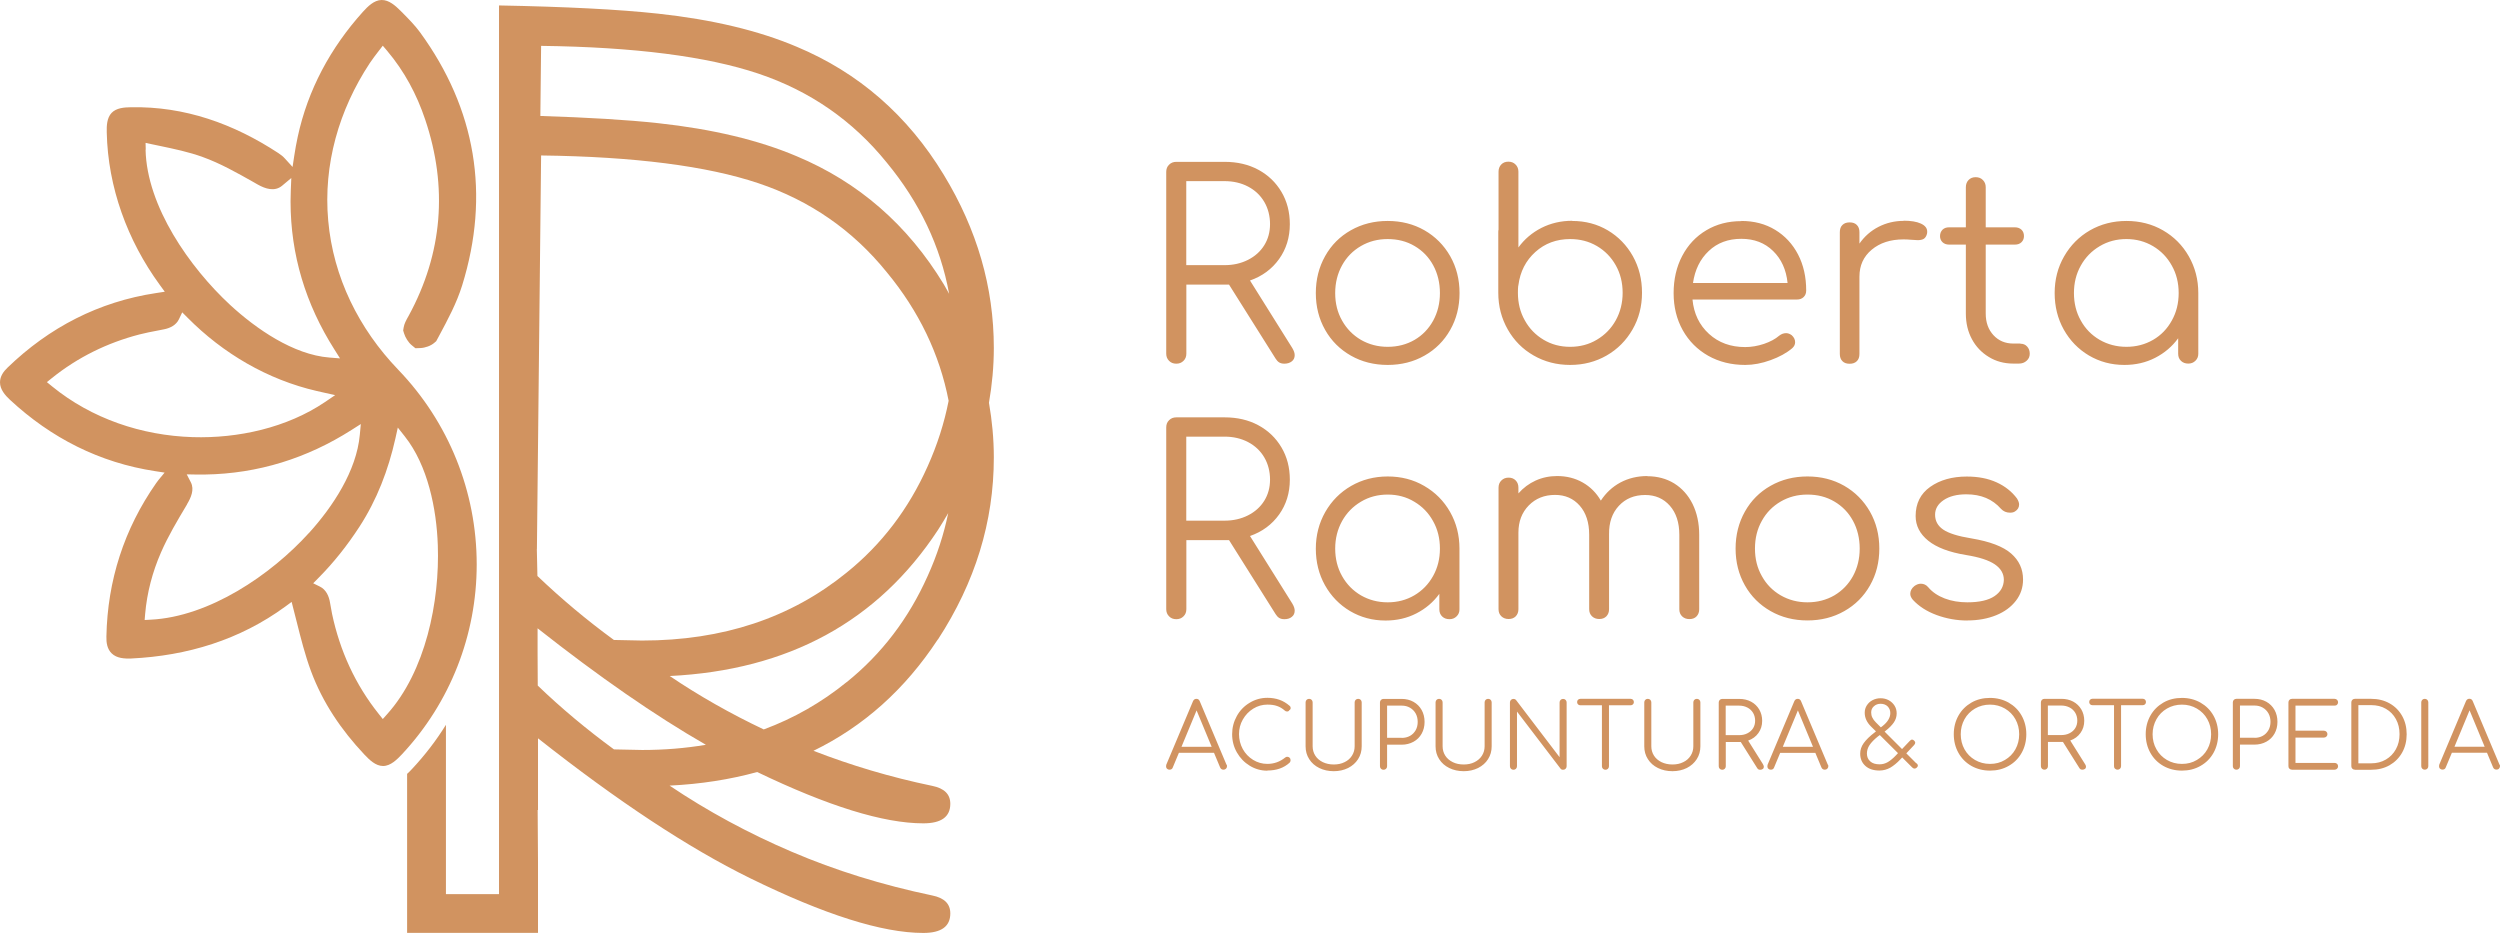
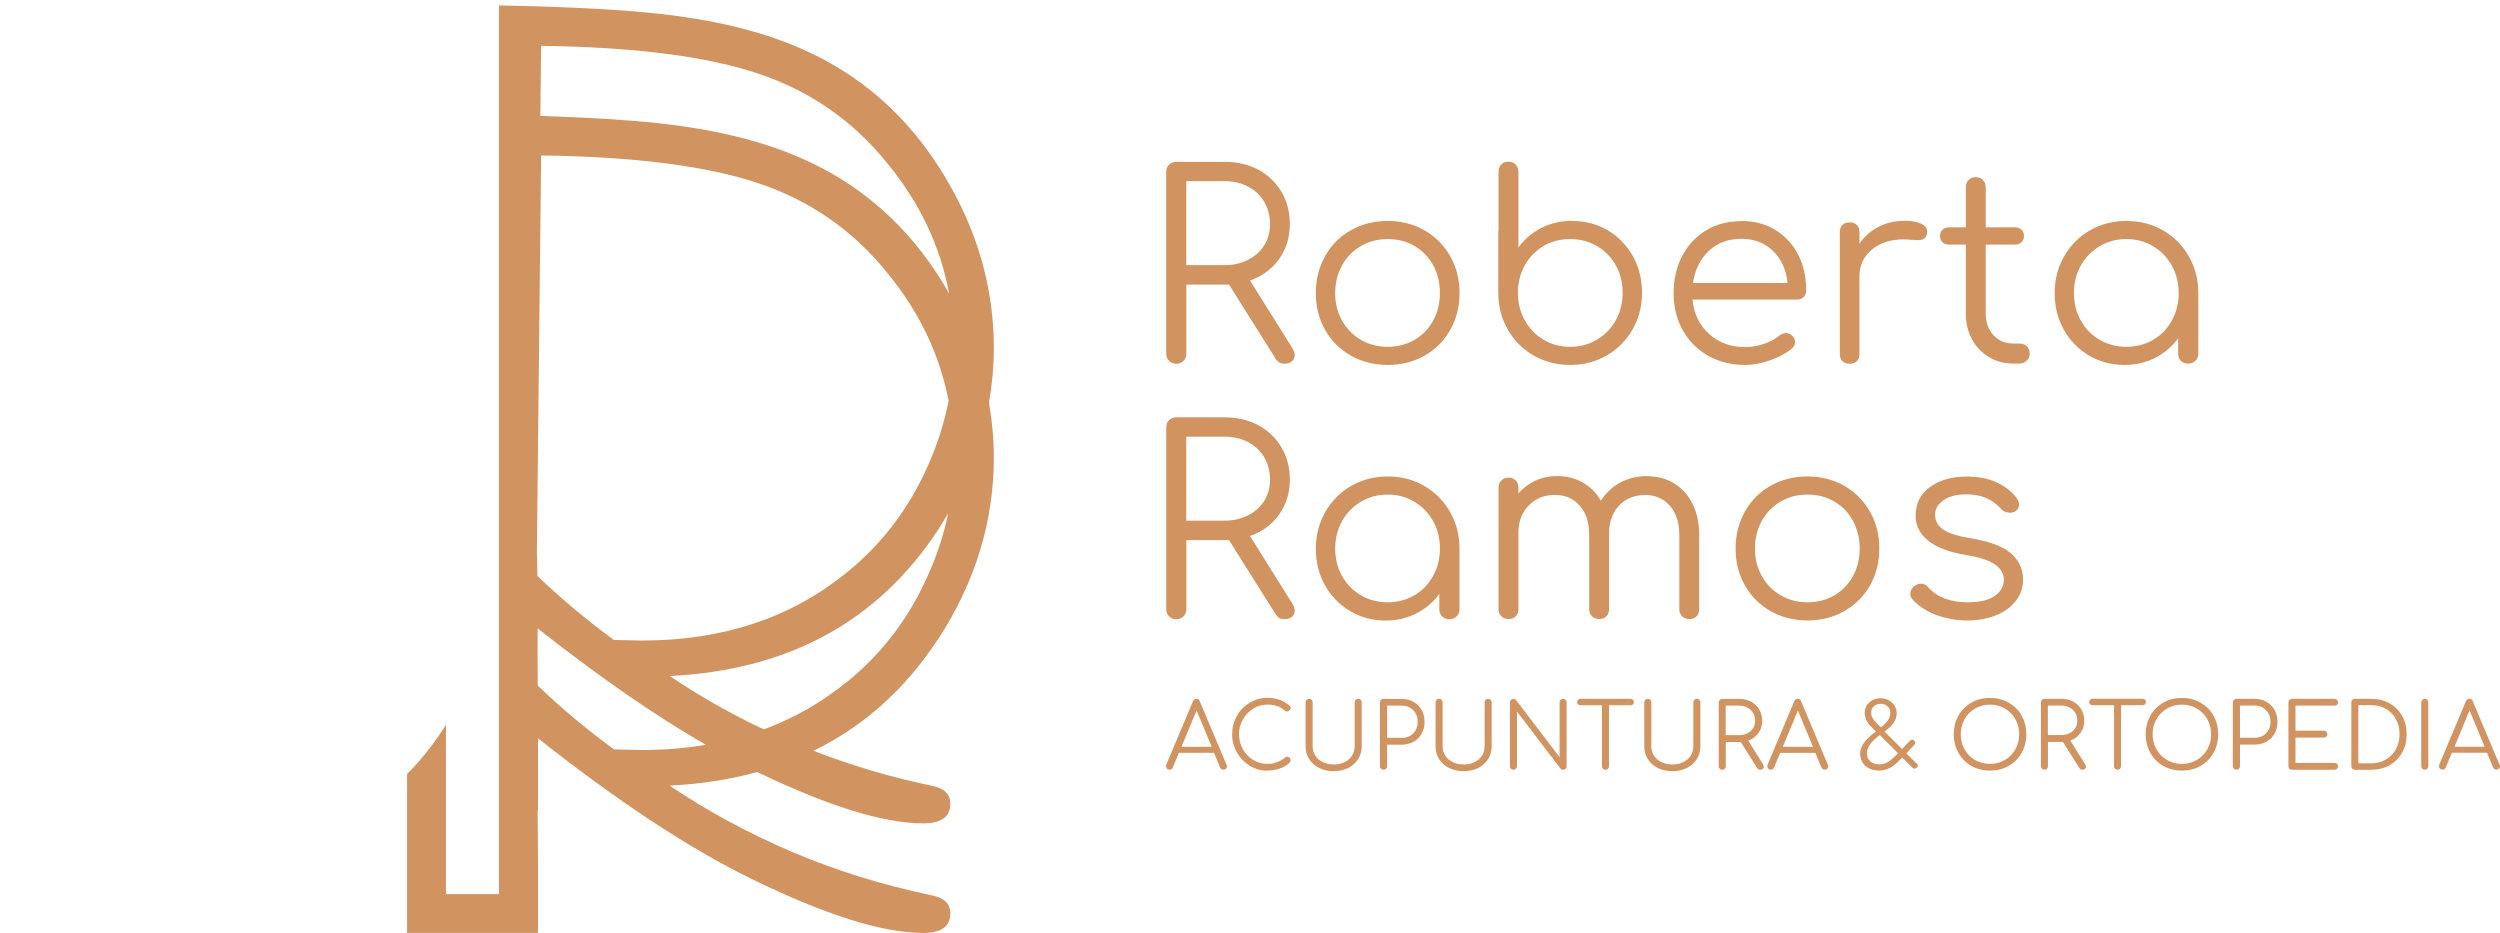
<svg xmlns="http://www.w3.org/2000/svg" id="Camada_2" data-name="Camada 2" viewBox="0 0 298.14 111.25">
  <defs>
    <style>      .cls-1, .cls-2 {        fill: #d19360;        stroke-width: 0px;      }      .cls-2 {        fill-rule: evenodd;      }    </style>
  </defs>
  <g id="Camada_1-2" data-name="Camada 1">
    <g>
      <g>
-         <path class="cls-2" d="m47.49,44.09c-4.69-4.88-7.75-11.02-8.35-17.79-.6-6.67,1.28-13.19,4.95-18.76.34-.51.71-.99,1.08-1.47l.48-.62.51.6c2.06,2.44,3.54,5.2,4.55,8.22,2.71,8.04,2.08,15.95-1.98,23.4l-.08.14c-.21.38-.44.8-.51,1.23l-.06.37.11.36c.15.49.51,1.07.9,1.39l.45.37.58-.02c.56-.02,1.27-.26,1.69-.64l.21-.18.34-.63c1.05-1.96,2.1-3.91,2.76-6.04,3.35-10.81,1.63-21.03-5.03-30.17-.61-.83-1.32-1.55-2.04-2.28l-.28-.28C47.17.7,46.4-.02,45.5,0c-.91.02-1.66.79-2.23,1.42-3.85,4.28-6.56,9.28-7.77,14.92-.16.75-.3,1.5-.41,2.25l-.2,1.32-.9-.99c-.23-.26-.5-.47-.79-.66-5.34-3.5-11.17-5.6-17.61-5.47-.78.01-1.71.08-2.28.67-.57.6-.6,1.55-.58,2.33.14,6.54,2.46,12.88,6.3,18.15l.62.85-1.04.16c-6.83,1.03-12.75,4.1-17.7,8.88C.41,44.31,0,44.88,0,45.6c0,.84.61,1.54,1.19,2.08,4.91,4.56,10.69,7.5,17.33,8.51l1.11.17-.72.87c-.1.12-.2.25-.29.39-3.82,5.46-5.8,11.62-5.93,18.28-.02.72.08,1.49.63,2.02.6.59,1.53.64,2.33.61,6.68-.32,12.94-2.22,18.37-6.19l.76-.56.23.91c.13.48.25.97.37,1.45.5,1.99,1,3.98,1.71,5.9,1.4,3.77,3.62,7.03,6.37,9.95.58.61,1.33,1.36,2.22,1.36.91,0,1.67-.78,2.26-1.4,5.75-6.16,8.91-14.22,8.91-22.64,0-8.68-3.34-16.96-9.36-23.22Zm-30.11-26.24l-.02-.81.79.17c.3.07.61.13.91.19,1.71.36,3.45.72,5.1,1.32,2.11.76,4.09,1.88,6.04,2.98l.56.32c.88.49,1.99.87,2.88.13l1.1-.92-.06,1.44c-.02.45-.03.9-.03,1.35,0,6.37,1.81,12.27,5.22,17.64l.68,1.08-1.27-.1c-4.3-.34-8.75-3.43-11.84-6.28-4.81-4.46-9.93-11.74-10.08-18.51Zm-11.18,28.22l-.61-.5.61-.49c3.07-2.47,6.6-4.2,10.41-5.19.73-.19,1.46-.33,2.2-.47.25-.05.51-.1.76-.15.72-.14,1.44-.5,1.77-1.2l.39-.82.64.64c4.22,4.26,9.54,7.39,15.41,8.74.25.06.5.11.75.17l1.44.32-1.22.83c-4.53,3.06-10.36,4.35-15.78,4.18-6.07-.19-12.04-2.2-16.77-6.06Zm30.66,17.47c-4.56,5.04-11.91,10.01-18.88,10.36l-.73.04.06-.73c.22-2.53.87-5,1.89-7.33.85-1.95,1.95-3.79,3.04-5.62h0s.06-.1.06-.1v-.02c.46-.77.91-1.74.46-2.62l-.49-.95,1.06.02c.38,0,.76,0,1.14,0,6.3-.1,12.16-1.94,17.46-5.32l1.1-.7-.12,1.29c-.39,4.29-3.22,8.56-6.04,11.68Zm9.29,21.65l-.5.56-.47-.59c-2.81-3.51-4.65-7.56-5.58-11.95-.09-.44-.17-.88-.24-1.32-.12-.78-.47-1.58-1.22-1.94l-.79-.39.62-.63c1.84-1.85,3.46-3.91,4.88-6.09,2.1-3.23,3.46-6.79,4.3-10.54l.29-1.31.83,1.05c2.75,3.47,3.79,8.64,3.94,12.98.24,6.72-1.45,15.06-6.07,20.18Z" />
        <path class="cls-2" d="m111.85,76.27c4.44-6.81,6.67-14.04,6.67-21.72,0-2.21-.21-4.38-.58-6.52.37-2.14.58-4.32.58-6.54,0-7.22-1.99-14.11-5.98-20.66-4.3-7.08-10.15-12.17-17.54-15.26-4.53-1.92-10.05-3.24-16.51-3.94-4.69-.51-11.02-.83-18.98-.98v105.98h-6.33v-20.19c-1.14,1.84-2.48,3.59-4.01,5.23-.19.21-.4.42-.62.62v18.96h15.61v-8.4l-.04-6.25h.04v-8.55c9.49,7.49,17.92,13.06,25.29,16.68,8.85,4.34,15.74,6.53,20.66,6.53,2.14,0,3.22-.77,3.22-2.33,0-1.15-.72-1.85-2.16-2.14-5.97-1.25-11.54-2.98-16.75-5.21-5.18-2.21-10.05-4.85-14.57-7.89,3.73-.18,7.21-.73,10.45-1.62,8.44,4.06,15.05,6.12,19.81,6.12,2.14,0,3.22-.77,3.22-2.33,0-1.15-.72-1.85-2.16-2.14-5-1.04-9.7-2.45-14.16-4.18,5.98-2.91,10.92-7.33,14.83-13.28Zm-47.82-10.8l.5-46.93c11.13.14,19.77,1.25,25.91,3.31,6.14,2.06,11.25,5.59,15.31,10.61,3.85,4.66,6.3,9.78,7.38,15.34-.52,2.64-1.35,5.25-2.51,7.83-2.26,5.06-5.47,9.29-9.67,12.67-6.65,5.4-14.76,8.09-24.38,8.09l-3.36-.07c-3.22-2.35-6.26-4.9-9.12-7.63l-.07-3.2Zm.5-60c11.13.14,19.77,1.25,25.91,3.31,6.14,2.06,11.25,5.59,15.31,10.61,3.92,4.75,6.4,9.97,7.44,15.65-.22-.38-.42-.77-.65-1.15-4.3-7.08-10.15-12.17-17.54-15.26-4.53-1.92-10.05-3.24-16.51-3.94-3.68-.4-8.37-.68-14.05-.86l.09-8.37Zm12.05,83.97l-3.36-.07c-3.21-2.35-6.25-4.88-9.09-7.61l-.02-3.95v-2.88c7.33,5.78,14.01,10.41,20.07,13.89-2.42.41-4.94.62-7.59.62Zm24.38-8.09c-2.99,2.43-6.29,4.31-9.88,5.64-3.94-1.87-7.69-3.99-11.21-6.37,14.16-.7,24.81-6.5,31.99-17.42.43-.67.83-1.34,1.22-2.01-.52,2.53-1.33,5.03-2.45,7.5-2.26,5.06-5.47,9.29-9.67,12.67Z" />
      </g>
      <path class="cls-1" d="m253.59,41.36c1.17,0,2.23-.28,3.18-.83.95-.55,1.69-1.32,2.23-2.3.55-.98.82-2.07.82-3.28s-.27-2.31-.82-3.28c-.54-.98-1.29-1.75-2.23-2.31-.95-.56-2-.85-3.18-.85s-2.23.28-3.19.85c-.96.57-1.71,1.34-2.25,2.31-.55.98-.82,2.07-.82,3.28s.27,2.31.82,3.28c.54.98,1.29,1.74,2.25,2.3.96.55,2.02.83,3.19.83m0-15.01c1.6,0,3.06.37,4.36,1.12,1.3.75,2.33,1.78,3.08,3.1s1.13,2.77,1.13,4.38v7.24c0,.33-.11.61-.34.83-.23.23-.51.34-.86.34s-.64-.11-.86-.32c-.23-.22-.34-.5-.34-.85v-1.85c-.72.99-1.63,1.76-2.74,2.33-1.11.57-2.33.85-3.67.85-1.56,0-2.97-.38-4.24-1.13-1.26-.75-2.26-1.78-2.99-3.08-.73-1.31-1.09-2.76-1.09-4.36s.37-3.06,1.13-4.38,1.78-2.35,3.08-3.1c1.31-.75,2.76-1.12,4.36-1.12Zm-12.64,14.64c.33,0,.6.11.8.34.21.23.31.51.31.86,0,.33-.12.61-.37.83-.25.23-.55.34-.93.34h-.65c-1.09,0-2.07-.26-2.93-.79-.86-.52-1.54-1.23-2.02-2.13-.48-.89-.72-1.91-.72-3.04v-8.23h-2c-.33,0-.59-.1-.79-.29-.2-.2-.29-.44-.29-.72,0-.31.1-.56.29-.76.2-.2.46-.29.79-.29h2v-4.78c0-.35.11-.64.32-.86.22-.23.5-.34.85-.34s.64.11.86.34c.23.23.34.51.34.86v4.78h3.48c.33,0,.59.1.79.29.2.2.29.45.29.76,0,.29-.1.53-.29.72-.2.2-.46.29-.79.29h-3.48v8.23c0,1.05.31,1.91.92,2.57.62.67,1.41,1,2.37,1h.83Zm-13.93-14.67c.86,0,1.55.11,2.05.34.5.23.76.54.76.96,0,.12-.01.22-.03.28-.08.29-.21.48-.39.59-.17.1-.42.15-.72.15-.19,0-.5-.02-.96-.06-.16-.02-.41-.03-.74-.03-1.54,0-2.8.41-3.78,1.23s-1.46,1.89-1.46,3.21v9.22c0,.37-.1.66-.31.86-.21.21-.49.31-.86.31s-.66-.1-.86-.31c-.21-.21-.31-.49-.31-.86v-14.52c0-.37.1-.66.31-.86.21-.21.49-.31.86-.31s.66.1.86.31c.21.21.31.49.31.86v1.36c.6-.86,1.36-1.53,2.28-2,.92-.47,1.92-.71,2.99-.71Zm-19.36,2.16c-1.56,0-2.86.48-3.88,1.45-1.03.97-1.65,2.24-1.88,3.82h11.28c-.16-1.58-.74-2.86-1.73-3.82-.99-.97-2.25-1.45-3.79-1.45Zm0-2.13c1.52,0,2.87.35,4.04,1.06,1.17.71,2.08,1.69,2.73,2.94.65,1.25.97,2.68.97,4.29,0,.33-.1.59-.31.79-.21.2-.47.29-.8.29h-12.45c.16,1.69.82,3.05,1.97,4.1,1.15,1.05,2.59,1.57,4.32,1.57.74,0,1.48-.13,2.24-.38.75-.26,1.35-.58,1.8-.97.27-.21.54-.31.83-.31.23,0,.45.08.68.25.27.25.4.52.4.83,0,.27-.11.5-.34.71-.68.58-1.54,1.05-2.59,1.43-1.05.38-2.06.57-3.02.57-1.64,0-3.11-.36-4.41-1.09-1.29-.73-2.31-1.75-3.04-3.05-.73-1.31-1.09-2.78-1.09-4.42s.34-3.15,1.03-4.45c.69-1.31,1.64-2.32,2.87-3.05,1.22-.73,2.61-1.09,4.18-1.09Zm-20.41,15.01c1.17,0,2.24-.28,3.19-.85.96-.57,1.71-1.34,2.25-2.31.54-.98.82-2.07.82-3.28s-.27-2.31-.82-3.28c-.55-.98-1.3-1.74-2.25-2.3-.96-.56-2.02-.83-3.19-.83-1.62,0-3.01.51-4.15,1.54-1.14,1.03-1.81,2.34-2.02,3.95,0,.06-.01.11-.03.15-.02.16-.03.42-.03.77,0,1.21.27,2.31.82,3.28.54.98,1.29,1.75,2.23,2.31.95.57,2,.85,3.18.85Zm.25-15.01c1.56,0,2.97.37,4.24,1.12,1.26.75,2.26,1.78,2.99,3.08.73,1.31,1.09,2.76,1.09,4.36s-.37,3.06-1.13,4.38-1.78,2.35-3.08,3.1c-1.3.75-2.76,1.13-4.36,1.13s-3.06-.38-4.36-1.13c-1.31-.75-2.33-1.78-3.08-3.1s-1.13-2.77-1.13-4.38v-7.24c0-.12.01-.22.03-.28v-6.91c0-.35.11-.64.32-.86.22-.23.5-.34.85-.34s.64.11.86.34c.23.23.34.51.34.86v9.03c.72-.99,1.63-1.76,2.74-2.33,1.11-.56,2.33-.85,3.67-.85Zm-22.01,15.01c1.19,0,2.26-.28,3.21-.83.94-.55,1.68-1.32,2.22-2.3.53-.98.8-2.07.8-3.28s-.27-2.34-.8-3.31c-.53-.98-1.27-1.74-2.22-2.3-.95-.56-2.01-.83-3.21-.83s-2.24.28-3.19.83c-.96.56-1.71,1.32-2.25,2.3-.54.98-.82,2.08-.82,3.31s.27,2.31.82,3.28c.55.98,1.3,1.74,2.25,2.3.96.55,2.02.83,3.19.83Zm0,2.16c-1.62,0-3.09-.37-4.39-1.11-1.3-.74-2.33-1.76-3.07-3.07-.74-1.31-1.11-2.77-1.11-4.39s.37-3.09,1.11-4.41c.74-1.32,1.76-2.34,3.07-3.08,1.31-.74,2.77-1.11,4.39-1.11s3.08.37,4.38,1.11c1.29.74,2.32,1.77,3.07,3.08.75,1.32,1.12,2.79,1.12,4.41s-.37,3.09-1.11,4.39c-.74,1.31-1.76,2.33-3.07,3.07-1.3.74-2.77,1.11-4.39,1.11Zm-19.45-11.9c1.03,0,1.96-.21,2.79-.63.83-.42,1.48-1,1.94-1.74.46-.74.69-1.58.69-2.53s-.23-1.87-.69-2.65c-.46-.78-1.11-1.39-1.93-1.82-.82-.43-1.76-.65-2.81-.65h-4.56v10.02h4.56Zm8.08,9.9c.19.31.28.59.28.83,0,.31-.11.56-.34.74-.23.18-.52.28-.89.28-.25,0-.45-.05-.62-.15-.16-.1-.31-.26-.43-.46l-5.55-8.82h-5.09v8.23c0,.35-.11.64-.34.86-.23.23-.51.34-.86.34s-.64-.11-.86-.34c-.23-.23-.34-.51-.34-.86v-21.67c0-.35.11-.64.34-.86.23-.23.51-.34.86-.34h5.77c1.5,0,2.84.31,4.01.94,1.17.63,2.09,1.51,2.76,2.64.67,1.13,1,2.41,1,3.85,0,1.58-.43,2.97-1.28,4.16-.85,1.19-2.01,2.05-3.47,2.56l5.06,8.08Z" />
      <path class="cls-1" d="m234.63,74c-1.27,0-2.5-.22-3.67-.65-1.17-.43-2.12-1.04-2.84-1.82-.21-.25-.31-.48-.31-.71,0-.35.16-.66.49-.93.25-.18.5-.28.77-.28.35,0,.65.14.89.43.49.58,1.15,1.02,1.96,1.33.81.31,1.71.46,2.7.46,1.44,0,2.52-.25,3.24-.74.72-.49,1.09-1.14,1.11-1.94,0-.74-.36-1.36-1.08-1.85-.72-.49-1.86-.86-3.42-1.11-2.01-.33-3.52-.9-4.52-1.71-1-.81-1.5-1.79-1.5-2.94,0-1.5.58-2.66,1.74-3.48,1.16-.82,2.62-1.23,4.36-1.23,1.36,0,2.54.23,3.55.69,1.01.46,1.82,1.1,2.44,1.93.16.27.25.5.25.71,0,.35-.16.63-.49.83-.14.1-.34.15-.59.15-.43,0-.79-.15-1.08-.46-1.01-1.15-2.38-1.73-4.13-1.73-1.13,0-2.03.23-2.71.69-.68.46-1.02,1.04-1.02,1.74,0,.74.32,1.33.96,1.77.64.44,1.77.8,3.39,1.06,2.2.37,3.77.97,4.72,1.8.95.83,1.42,1.86,1.42,3.1,0,.95-.28,1.79-.85,2.53-.57.74-1.35,1.32-2.36,1.73-1.01.41-2.15.62-3.42.62m-19.08-2.16c1.19,0,2.26-.28,3.21-.83.94-.56,1.68-1.32,2.22-2.3.53-.98.8-2.07.8-3.28s-.27-2.34-.8-3.31c-.53-.98-1.27-1.74-2.22-2.3-.95-.56-2.01-.83-3.21-.83s-2.24.28-3.19.83c-.96.56-1.71,1.32-2.25,2.3-.55.98-.82,2.08-.82,3.31s.27,2.31.82,3.28c.54.98,1.29,1.74,2.25,2.3.96.55,2.02.83,3.19.83Zm0,2.16c-1.62,0-3.09-.37-4.39-1.11-1.3-.74-2.33-1.76-3.07-3.07-.74-1.31-1.11-2.77-1.11-4.39s.37-3.09,1.11-4.41c.74-1.32,1.76-2.34,3.07-3.08,1.31-.74,2.77-1.11,4.39-1.11s3.08.37,4.38,1.11c1.29.74,2.32,1.77,3.07,3.08.75,1.32,1.12,2.78,1.12,4.41s-.37,3.09-1.11,4.39c-.74,1.31-1.76,2.33-3.07,3.07-1.3.74-2.77,1.11-4.39,1.11Zm-19.11-17.2c1.21,0,2.29.29,3.22.86.93.58,1.66,1.39,2.19,2.45.52,1.06.79,2.29.79,3.68v8.88c0,.35-.11.63-.32.85s-.5.32-.85.32-.64-.11-.86-.32c-.23-.22-.34-.5-.34-.85v-8.88c0-1.46-.38-2.62-1.13-3.47-.75-.85-1.73-1.28-2.94-1.28-1.3,0-2.34.43-3.14,1.29-.8.86-1.19,1.99-1.17,3.39v8.94c0,.35-.11.63-.32.85-.22.22-.5.32-.85.32s-.64-.11-.86-.32c-.23-.22-.34-.5-.34-.85v-8.88c0-1.46-.38-2.62-1.13-3.47-.75-.85-1.73-1.28-2.94-1.28-1.27,0-2.32.42-3.14,1.26-.82.84-1.23,1.92-1.23,3.24v9.13c0,.35-.11.63-.32.85-.22.22-.5.32-.85.32s-.64-.11-.86-.32c-.23-.22-.34-.5-.34-.85v-14.49c0-.35.11-.64.34-.86.23-.23.51-.34.86-.34s.63.11.85.34c.22.23.32.51.32.86v.68c.58-.66,1.26-1.17,2.05-1.53.79-.36,1.65-.54,2.57-.54,1.13,0,2.15.26,3.05.77.9.51,1.62,1.23,2.16,2.16.6-.92,1.37-1.64,2.33-2.16.96-.51,2.03-.77,3.22-.77Zm-30.95,15.04c1.17,0,2.23-.28,3.17-.83.95-.56,1.69-1.32,2.24-2.3.55-.98.82-2.07.82-3.28s-.27-2.31-.82-3.28c-.54-.98-1.29-1.75-2.24-2.31-.94-.57-2-.85-3.17-.85s-2.24.28-3.19.85c-.96.57-1.71,1.34-2.25,2.31-.54.98-.82,2.07-.82,3.28s.27,2.31.82,3.28c.55.98,1.3,1.74,2.25,2.3.96.55,2.02.83,3.19.83Zm0-15.01c1.6,0,3.06.37,4.36,1.13,1.3.75,2.33,1.78,3.08,3.1.75,1.32,1.12,2.77,1.12,4.38v7.24c0,.33-.11.61-.34.83-.23.23-.51.34-.86.34s-.64-.11-.86-.32-.34-.5-.34-.85v-1.85c-.72.99-1.63,1.76-2.74,2.33-1.11.57-2.33.85-3.67.85-1.56,0-2.97-.38-4.24-1.13-1.26-.75-2.26-1.78-2.99-3.08-.73-1.31-1.09-2.76-1.09-4.36s.38-3.06,1.13-4.38c.75-1.31,1.78-2.35,3.08-3.1,1.3-.75,2.76-1.13,4.36-1.13Zm-19.45,5.27c1.03,0,1.96-.21,2.79-.63.83-.42,1.48-1,1.94-1.74.46-.74.69-1.58.69-2.53s-.23-1.87-.69-2.65c-.46-.78-1.11-1.39-1.93-1.82-.82-.43-1.76-.65-2.81-.65h-4.56v10.02h4.56Zm8.08,9.9c.19.31.28.59.28.83,0,.31-.11.56-.34.74-.23.19-.52.28-.89.28-.25,0-.45-.05-.62-.15-.16-.1-.31-.26-.43-.46l-5.55-8.82h-5.09v8.23c0,.35-.11.64-.34.86-.23.23-.51.34-.86.34s-.64-.11-.86-.34c-.23-.23-.34-.51-.34-.86v-21.67c0-.35.11-.64.34-.86.23-.23.51-.34.86-.34h5.77c1.5,0,2.84.31,4.01.94,1.17.63,2.09,1.51,2.76,2.64.67,1.13,1,2.41,1,3.85,0,1.58-.43,2.97-1.28,4.16-.85,1.19-2.01,2.05-3.47,2.56l5.06,8.08Z" />
      <path class="cls-1" d="m292.71,89.05h3.6l-1.8-4.34-1.8,4.34Zm5.39,2.14c.03.05.04.11.04.17,0,.12-.04.21-.12.3s-.18.12-.3.12c-.19,0-.32-.09-.4-.26l-.73-1.75h-4.19l-.73,1.75c-.06.17-.19.26-.39.26-.12,0-.22-.04-.3-.12s-.11-.18-.11-.3c0-.07.01-.13.03-.18l3.18-7.56c.08-.19.22-.29.41-.29s.33.1.4.29l3.19,7.57Zm-8.93.6c-.12,0-.22-.04-.3-.12-.08-.08-.12-.18-.12-.3v-7.61c0-.12.04-.22.12-.3.08-.08.18-.12.3-.12.12,0,.22.04.3.12.08.08.12.18.12.3v7.61c0,.12-.04.21-.12.3-.08.08-.18.12-.3.12Zm-6.39-.76c.66,0,1.24-.15,1.75-.45.51-.3.91-.71,1.2-1.24.29-.53.43-1.12.43-1.79s-.14-1.26-.43-1.79c-.29-.53-.69-.94-1.2-1.23-.51-.3-1.1-.44-1.75-.44h-1.53v6.94h1.53Zm-1.95.76c-.12,0-.22-.04-.3-.12-.08-.08-.12-.18-.12-.3v-7.61c0-.12.04-.22.12-.3.08-.08.18-.12.3-.12h1.95c.82,0,1.55.18,2.19.54.64.36,1.14.86,1.5,1.5.36.64.54,1.37.54,2.18s-.18,1.55-.54,2.19c-.36.64-.86,1.14-1.5,1.51-.64.36-1.37.54-2.19.54h-1.95Zm-7.5,0c-.12,0-.21-.04-.3-.12s-.12-.18-.12-.3v-7.61c0-.12.04-.22.12-.3s.18-.12.3-.12h5.08c.12,0,.22.04.3.12.08.08.12.18.12.29s-.04.21-.12.29c-.08.08-.18.11-.3.11h-4.66v2.99h3.39c.12,0,.22.04.3.12s.12.18.12.29-.04.21-.12.29c-.08.08-.18.12-.3.12h-3.39v3.02h4.66c.12,0,.22.04.3.11.08.08.12.17.12.29s-.04.21-.12.29c-.08.08-.18.12-.3.12h-5.08Zm-4.46-3.8c.37,0,.7-.08.98-.24.29-.16.51-.39.68-.68.16-.29.24-.62.24-.99s-.08-.71-.24-1c-.16-.29-.39-.52-.68-.69-.29-.17-.62-.25-.98-.25h-1.74v3.84h1.74Zm-2.17,3.8c-.12,0-.22-.04-.3-.12-.08-.08-.12-.18-.12-.3v-7.61c0-.12.04-.22.12-.3.08-.08.18-.12.3-.12h2.17c.53,0,1,.12,1.41.35.41.23.74.56.97.97.23.41.35.89.35,1.42s-.12,1-.35,1.41c-.23.41-.55.73-.97.96-.42.23-.89.35-1.41.35h-1.74v2.57c0,.12-.04.22-.12.3-.08.08-.18.12-.3.12Zm-6.49-.69c.66,0,1.25-.15,1.78-.47.53-.31.95-.73,1.25-1.27.3-.54.45-1.14.45-1.8s-.15-1.25-.45-1.79c-.3-.54-.72-.96-1.25-1.27-.53-.31-1.12-.47-1.78-.47s-1.26.16-1.79.47c-.53.31-.95.73-1.25,1.27-.3.54-.46,1.14-.46,1.79s.15,1.27.46,1.8c.3.54.72.96,1.25,1.27.53.31,1.13.47,1.79.47Zm0,.8c-.82,0-1.56-.19-2.22-.56-.66-.38-1.17-.89-1.54-1.55-.37-.66-.56-1.4-.56-2.23s.19-1.56.56-2.22c.37-.66.89-1.17,1.54-1.55.66-.38,1.4-.56,2.22-.56s1.55.19,2.21.56c.66.38,1.18.89,1.55,1.55.37.66.56,1.4.56,2.22s-.19,1.57-.56,2.23c-.37.66-.89,1.18-1.55,1.55-.66.38-1.4.56-2.21.56Zm-4.68-8.57c.12,0,.21.04.28.11.07.07.11.17.11.28,0,.11-.04.2-.11.27-.07.07-.17.11-.28.11h-2.58v7.27c0,.12-.04.21-.12.3-.08.08-.18.12-.3.12-.12,0-.21-.04-.3-.12s-.12-.18-.12-.3v-7.27h-2.57c-.12,0-.21-.04-.28-.11-.07-.07-.11-.16-.11-.27,0-.12.04-.21.11-.28.07-.07.17-.11.28-.11h5.99Zm-9.7,4.33c.36,0,.69-.07.98-.22.29-.15.52-.35.68-.61.16-.26.24-.56.24-.89s-.08-.66-.24-.93c-.16-.27-.39-.49-.68-.64-.29-.15-.62-.23-.99-.23h-1.6v3.52h1.6Zm2.84,3.48c.06.11.1.21.1.29,0,.11-.04.2-.12.26-.08.06-.18.1-.31.1-.09,0-.16-.02-.22-.05-.06-.04-.11-.09-.15-.16l-1.95-3.1h-1.79v2.89c0,.12-.04.22-.12.3-.08.08-.18.12-.3.12s-.22-.04-.3-.12c-.08-.08-.12-.18-.12-.3v-7.61c0-.12.04-.22.12-.3.08-.08.18-.12.3-.12h2.02c.53,0,1,.11,1.41.33.41.22.73.53.97.93.23.4.35.85.35,1.35,0,.56-.15,1.04-.45,1.46-.3.42-.71.72-1.22.9l1.78,2.84Zm-11.35-.04c.66,0,1.25-.15,1.78-.47.53-.31.95-.73,1.25-1.27.3-.54.45-1.14.45-1.8s-.15-1.25-.45-1.79c-.3-.54-.72-.96-1.25-1.27-.53-.31-1.12-.47-1.78-.47s-1.26.16-1.79.47c-.53.31-.95.73-1.25,1.27-.3.54-.45,1.14-.45,1.79s.15,1.27.45,1.8c.3.54.72.96,1.25,1.27.53.31,1.13.47,1.79.47Zm0,.8c-.82,0-1.56-.19-2.22-.56-.66-.38-1.17-.89-1.54-1.55-.37-.66-.56-1.4-.56-2.23s.19-1.56.56-2.22c.37-.66.89-1.17,1.54-1.55.66-.38,1.4-.56,2.22-.56s1.55.19,2.22.56c.66.38,1.18.89,1.55,1.55.37.66.56,1.4.56,2.22s-.19,1.57-.56,2.23c-.37.66-.89,1.18-1.55,1.55-.66.38-1.4.56-2.22.56Zm-10.98-2.09l-2.16-2.15-.22.16c-.46.37-.8.72-1.01,1.04-.21.32-.31.66-.31,1,0,.39.13.7.4.94.26.24.63.35,1.11.35.35,0,.68-.09.99-.27.3-.18.63-.45.98-.82l.23-.25Zm-2.05-3.06l.21-.16c.62-.49.93-1.01.93-1.55,0-.31-.1-.57-.31-.79-.21-.21-.49-.32-.85-.32-.32,0-.58.1-.8.3s-.32.44-.32.73c0,.22.04.43.14.62.09.19.23.38.42.57l.6.6Zm4.27,4.26c.11.11.16.21.16.29,0,.07-.04.15-.12.23-.09.09-.18.13-.28.13-.09,0-.18-.04-.27-.13l-1.2-1.2-.22.23c-.4.43-.81.76-1.2.99-.4.22-.83.34-1.3.34-.7,0-1.26-.18-1.67-.55-.41-.37-.62-.86-.62-1.46,0-.45.14-.87.42-1.26.28-.39.72-.83,1.33-1.29l.13-.11-.59-.58c-.5-.5-.75-1.04-.75-1.64,0-.32.08-.62.25-.88.17-.26.39-.47.68-.62.29-.15.6-.23.96-.23s.69.08.98.24c.29.16.52.38.69.65.17.27.25.58.25.92,0,.4-.12.76-.34,1.08-.22.32-.55.66-.99,1l-.11.09,2.08,2.08.92-.97c.1-.11.19-.16.28-.16.07,0,.15.04.23.11.09.08.14.17.14.27,0,.08-.04.17-.13.27l-.93.99,1.21,1.21Zm-15.95-1.95h3.6l-1.8-4.34-1.8,4.34Zm5.39,2.14c.03.05.04.11.04.17,0,.12-.04.21-.12.3-.08.08-.18.12-.3.12-.19,0-.32-.09-.4-.26l-.73-1.75h-4.19l-.73,1.75c-.06.17-.19.26-.39.26-.12,0-.22-.04-.3-.12-.08-.08-.11-.18-.11-.3,0-.07.01-.13.03-.18l3.18-7.56c.08-.19.22-.29.41-.29s.33.1.4.29l3.19,7.57Zm-10.59-3.53c.36,0,.69-.07.98-.22.29-.15.52-.35.68-.61.16-.26.24-.56.24-.89s-.08-.66-.24-.93c-.16-.27-.39-.49-.68-.64-.29-.15-.62-.23-.99-.23h-1.6v3.52h1.6Zm2.84,3.48c.06.11.1.21.1.29,0,.11-.04.2-.12.26-.08.06-.18.1-.31.1-.09,0-.16-.02-.22-.05-.06-.04-.11-.09-.15-.16l-1.95-3.1h-1.79v2.89c0,.12-.04.22-.12.3-.08.08-.18.12-.3.12s-.22-.04-.3-.12c-.08-.08-.12-.18-.12-.3v-7.61c0-.12.04-.22.12-.3.08-.08.18-.12.3-.12h2.03c.53,0,1,.11,1.41.33.41.22.73.53.97.93.23.4.35.85.35,1.35,0,.56-.15,1.04-.45,1.46-.3.42-.71.72-1.22.9l1.78,2.84Zm-10.79.82c-.65,0-1.23-.13-1.74-.38-.51-.25-.91-.6-1.2-1.06-.29-.45-.43-.96-.43-1.53v-5.24c0-.12.04-.22.12-.3.08-.08.18-.12.3-.12s.22.04.3.12c.08.08.12.18.12.3v5.24c0,.42.11.79.32,1.12.21.33.51.58.89.77.38.18.82.28,1.31.28s.91-.09,1.29-.28c.38-.18.67-.44.88-.77.21-.33.32-.7.32-1.12v-5.24c0-.12.04-.22.12-.3.08-.08.18-.12.3-.12s.22.04.3.12c.08.08.12.18.12.3v5.24c0,.57-.14,1.08-.43,1.53-.29.45-.68.8-1.19,1.06-.51.25-1.08.38-1.72.38Zm-5-8.63c.12,0,.21.04.28.11.07.07.11.17.11.28,0,.11-.04.2-.11.27-.07.07-.17.11-.28.11h-2.58v7.27c0,.12-.04.21-.12.3-.08.08-.18.12-.3.12-.12,0-.21-.04-.3-.12-.08-.08-.12-.18-.12-.3v-7.27h-2.57c-.12,0-.21-.04-.28-.11-.07-.07-.11-.16-.11-.27,0-.12.04-.21.11-.28.07-.07.17-.11.28-.11h5.99Zm-13.97,8.46c-.12,0-.22-.04-.3-.12-.08-.08-.12-.18-.12-.3v-7.61c0-.12.04-.22.12-.3.08-.08.18-.12.3-.12.13,0,.24.05.32.15l5.18,6.8v-6.53c0-.12.04-.22.12-.3.08-.08.18-.12.3-.12.12,0,.22.04.3.12.08.08.12.18.12.3v7.61c0,.12-.04.21-.12.3-.08.08-.18.12-.3.12-.14,0-.25-.05-.31-.14l-5.19-6.8v6.52c0,.12-.04.21-.12.3-.08.08-.18.12-.3.12Zm-5.92.17c-.65,0-1.23-.13-1.74-.38-.51-.25-.91-.6-1.2-1.06-.29-.45-.43-.96-.43-1.53v-5.24c0-.12.04-.22.12-.3.08-.08.18-.12.3-.12s.22.04.3.12c.08.08.12.18.12.3v5.24c0,.42.11.79.32,1.12.21.33.51.58.89.77s.82.28,1.31.28.91-.09,1.29-.28.67-.44.88-.77c.21-.33.32-.7.32-1.12v-5.24c0-.12.04-.22.12-.3.08-.08.18-.12.3-.12s.22.04.3.12c.08.08.12.18.12.3v5.24c0,.57-.14,1.08-.43,1.53-.28.45-.68.8-1.19,1.06-.51.25-1.08.38-1.72.38Zm-7.41-3.97c.37,0,.7-.08.99-.24.29-.16.51-.39.68-.68.16-.29.24-.62.24-.99s-.08-.71-.24-1c-.16-.29-.39-.52-.68-.69-.29-.17-.62-.25-.99-.25h-1.74v3.84h1.74Zm-2.17,3.8c-.12,0-.22-.04-.3-.12-.08-.08-.12-.18-.12-.3v-7.61c0-.12.04-.22.12-.3.08-.08.18-.12.3-.12h2.17c.53,0,1,.12,1.41.35.41.23.74.56.97.97.23.41.35.89.35,1.42s-.12,1-.35,1.41c-.23.41-.55.73-.97.96-.42.23-.89.35-1.41.35h-1.74v2.57c0,.12-.04.22-.12.3-.08.08-.18.12-.3.12Zm-5.92.17c-.65,0-1.23-.13-1.74-.38-.51-.25-.91-.6-1.2-1.06-.29-.45-.43-.96-.43-1.53v-5.24c0-.12.04-.22.12-.3.08-.08.18-.12.3-.12s.22.04.3.12c.08.08.12.18.12.3v5.24c0,.42.11.79.32,1.12.21.33.51.58.89.77.38.18.82.28,1.31.28s.91-.09,1.29-.28c.38-.18.67-.44.88-.77.21-.33.32-.7.32-1.12v-5.24c0-.12.04-.22.12-.3.08-.08.18-.12.3-.12s.22.04.3.12.12.18.12.3v5.24c0,.57-.14,1.08-.43,1.53-.29.45-.68.8-1.19,1.06-.51.25-1.08.38-1.72.38Zm-7.92-.06c-.77,0-1.47-.2-2.11-.59-.64-.39-1.15-.92-1.53-1.58-.38-.66-.57-1.39-.57-2.18s.19-1.5.56-2.17.88-1.19,1.53-1.58c.64-.39,1.35-.59,2.12-.59.52,0,.99.08,1.42.23.43.15.84.39,1.23.73.08.06.12.14.12.25,0,.06-.01.11-.04.16-.03.05-.07.08-.12.1-.01.05-.05.09-.1.12-.05.03-.1.04-.16.04-.11,0-.2-.03-.27-.1-.28-.25-.59-.44-.92-.55-.33-.12-.72-.17-1.16-.17-.61,0-1.17.16-1.69.48-.52.32-.93.75-1.24,1.29-.31.54-.46,1.13-.46,1.75s.15,1.23.45,1.78c.3.54.71.97,1.23,1.29.52.32,1.09.48,1.7.48.79,0,1.5-.25,2.13-.76.08-.06.16-.09.24-.09.11,0,.2.04.28.11.08.08.12.17.12.3,0,.12-.04.22-.12.3-.68.62-1.56.93-2.65.93Zm-10.25-2.85h3.6l-1.8-4.34-1.8,4.34Zm5.39,2.14c.03.05.04.11.04.17,0,.12-.04.21-.12.3-.08.08-.18.12-.3.12-.19,0-.32-.09-.4-.26l-.73-1.75h-4.19l-.73,1.75c-.06.17-.19.26-.39.26-.12,0-.22-.04-.3-.12-.08-.08-.11-.18-.11-.3,0-.07.01-.13.03-.18l3.18-7.56c.08-.19.22-.29.41-.29s.33.1.4.29l3.19,7.57Z" />
    </g>
  </g>
</svg>